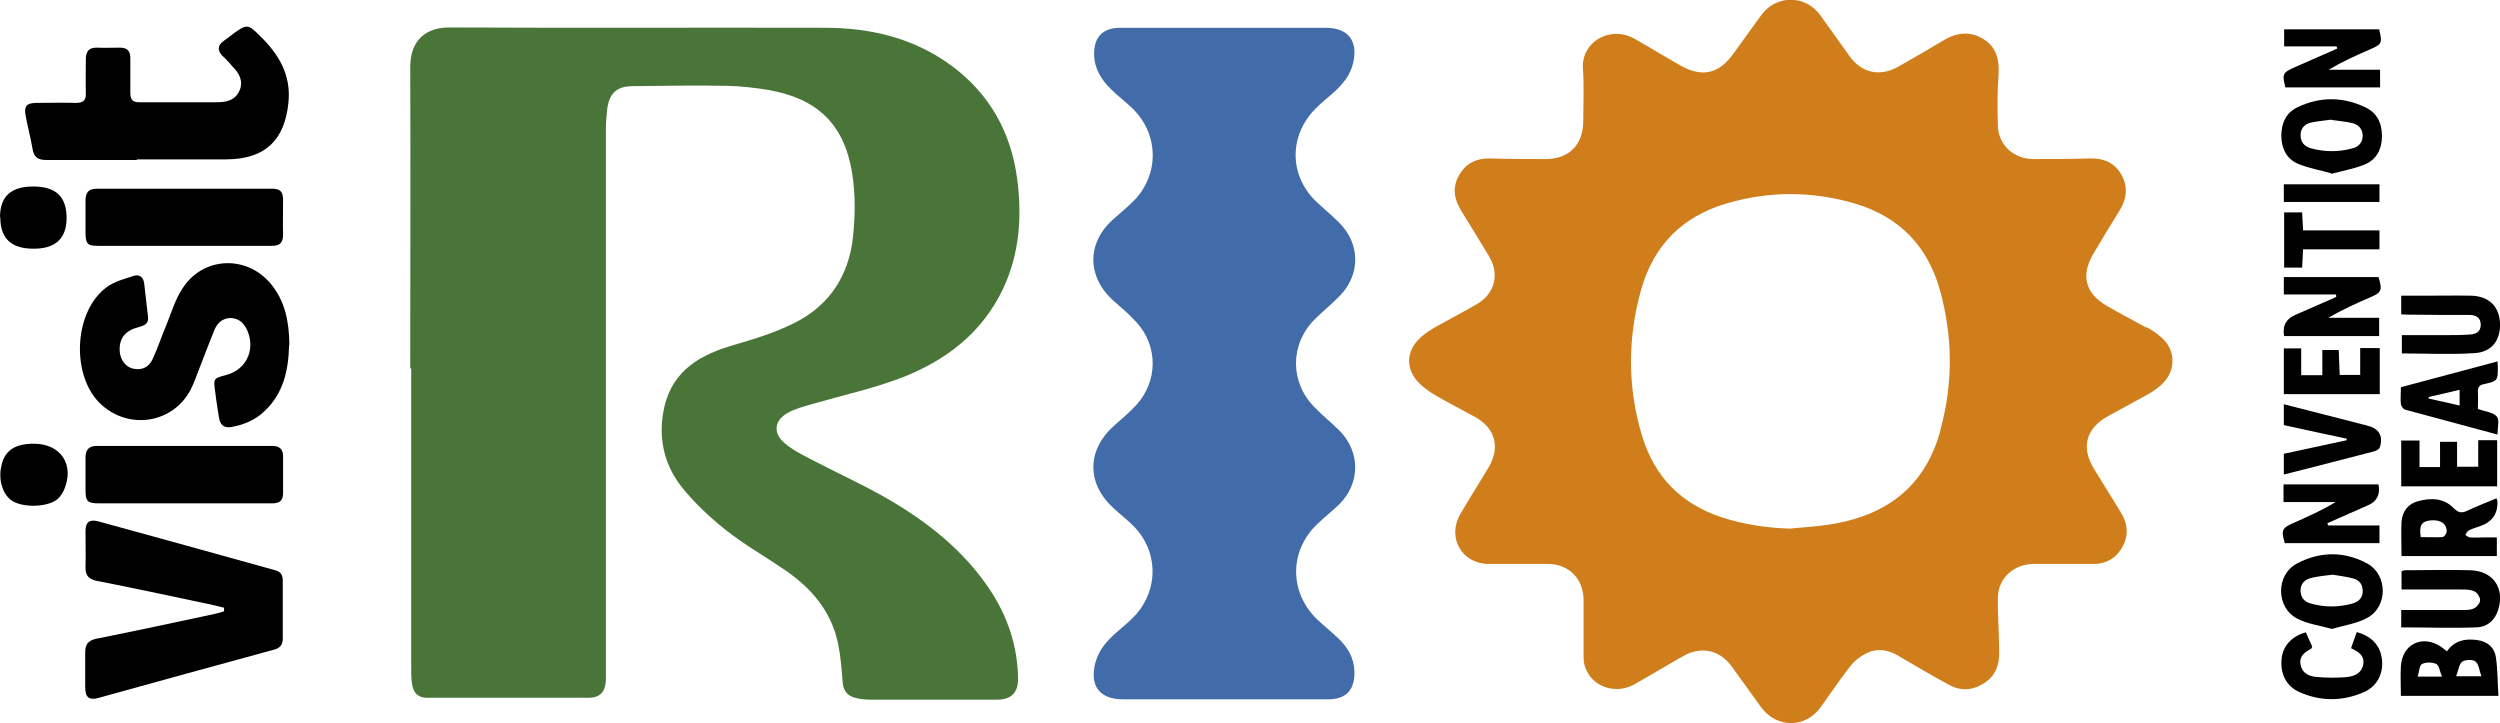
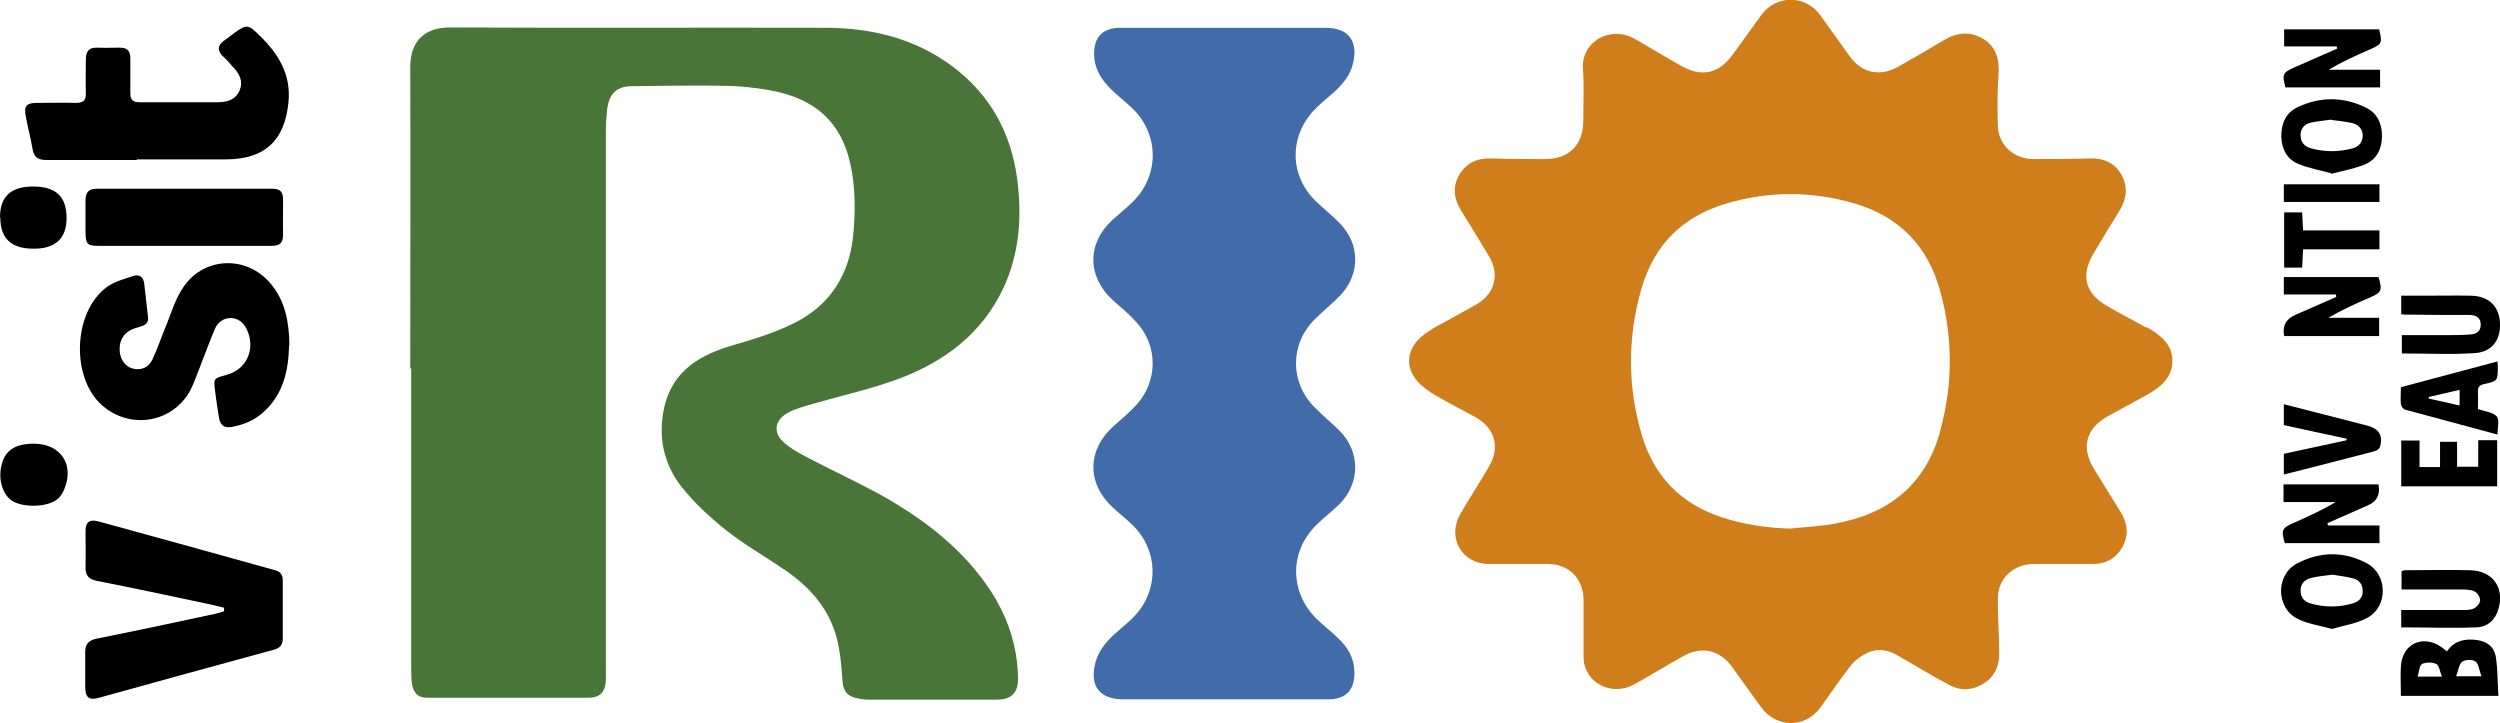
<svg xmlns="http://www.w3.org/2000/svg" id="Layer_1" data-name="Layer 1" version="1.1" viewBox="0 0 792.2 229.1">
  <defs>
    <style>
      .cls-1 {
        fill: #497638;
      }

      .cls-1, .cls-2, .cls-3, .cls-4 {
        stroke-width: 0px;
      }

      .cls-2 {
        fill: #416ca9;
      }

      .cls-3 {
        fill: #000;
      }

      .cls-4 {
        fill: #d07e1c;
      }
    </style>
  </defs>
  <path class="cls-1" d="M130,116.8c0-31.8.1-63.7,0-95.5,0-8.7,5-12.7,12.8-12.6,39.5.2,79,0,118.5.1,14.7,0,28.6,3.3,40.6,12.3,11.8,8.9,18.4,20.8,20.4,35.4,1.6,12,.8,23.8-4.4,34.9-6.7,14.2-18.4,23-32.5,28.4-9,3.4-18.6,5.5-27.9,8.2-2.7.8-5.6,1.5-8,2.9-4.1,2.3-4.6,6.3-1,9.4,2.4,2.1,5.3,3.6,8.2,5.1,7.8,4.1,15.8,7.7,23.4,12,13.2,7.5,25.1,16.7,33.6,29.5,5.6,8.5,8.7,17.7,8.9,27.9.1,4.6-2,6.9-6.7,6.9-13.5,0-27.1,0-40.6,0-1.3,0-2.7-.2-4-.5-2.8-.6-4.1-2.3-4.3-5.2-.3-4-.6-8-1.4-11.9-2.1-10.3-8.4-17.7-16.9-23.5-6.3-4.3-13-8.1-18.9-12.8-5-4-9.8-8.5-13.8-13.5-5.9-7.5-7.6-16.4-5.4-25.7,2.8-11.4,11.5-16.3,22-19.3,6.5-1.9,13-3.9,19-6.9,11.2-5.5,17.4-15.1,18.7-27.3.7-6.7.8-13.8-.3-20.4-2.5-15.4-11.1-23.5-26.5-26.2-4.3-.7-8.7-1.2-13-1.3-10.1-.2-20.2,0-30.3.1-5,.1-7.2,2.5-7.8,7.4-.2,2-.4,4-.4,6,0,57.1,0,114.2,0,171.2,0,1.2,0,2.5,0,3.7-.2,3.7-1.9,5.5-5.5,5.5-17.1,0-34.1,0-51.2,0-2.9,0-4.4-1.6-4.8-4.7-.2-1.7-.2-3.4-.2-5.1,0-31.5,0-63.1,0-94.6Z" />
  <path class="cls-2" d="M388,8.8c10.7,0,21.4,0,32,0,7.2,0,10.4,4.1,8.8,11.1-.9,4-3.4,6.9-6.4,9.6-1.9,1.6-3.8,3.2-5.5,4.9-8.4,8.4-8.5,21,0,29.3,2.4,2.3,5,4.4,7.4,6.8,6.7,6.6,6.9,16.3.4,23.1-2.6,2.7-5.5,5-8.1,7.6-7.9,7.9-7.9,20,0,27.9,2.5,2.6,5.4,4.9,7.9,7.4,6.6,6.7,6.6,16.6-.1,23.3-2.2,2.1-4.6,4-6.8,6.1-9,8.4-9.2,21.5-.4,30.2,2.2,2.1,4.6,4,6.8,6.1,3.1,2.9,5.1,6.3,5.2,10.7.1,5.7-2.6,8.7-8.4,8.7-9.4,0-18.9,0-28.3,0-12.2,0-24.4,0-36.6,0-7.5,0-10.7-4.3-8.8-11.6,1.1-4.1,3.7-7,6.8-9.7,2-1.8,4.1-3.4,5.9-5.4,7.5-8.3,7.2-20.4-.7-28.3-2.1-2.1-4.5-3.9-6.6-5.9-8.2-7.7-8-18.2.4-25.7,2.5-2.2,5.1-4.4,7.3-6.8,6.7-7.5,6.8-18.5,0-26-2.3-2.6-5.1-4.9-7.7-7.2-8-7.4-8.1-17.9,0-25.3,2.2-2,4.5-3.8,6.6-5.9,8.4-8.4,8.2-21.4-.4-29.6-2.1-2-4.5-3.8-6.6-5.9-3.1-3-5.3-6.5-5.4-11-.1-5.5,2.7-8.5,8.3-8.5,11.1,0,22.1,0,33.2,0Z" />
  <path class="cls-3" d="M91.6,109.5c-.2,7.7-1.7,15.1-7.8,20.8-2.9,2.8-6.5,4.3-10.4,5-2.3.4-3.6-.5-4-2.9-.4-2.7-.9-5.5-1.2-8.2-.6-4.3-.6-4.3,3.6-5.4,6.1-1.7,9-7.6,6.8-13.5-.9-2.4-2.4-4.2-5-4.5-2.6-.2-4.5,1.2-5.5,3.4-1.8,4.3-3.4,8.7-5.1,13-.8,2.1-1.6,4.3-2.6,6.3-5.6,10.6-19.3,12.8-28.2,4.8-9.8-8.8-9-29.5,1.6-37.3,2.4-1.8,5.6-2.6,8.6-3.6,1.9-.6,3.1.6,3.3,2.5.4,3.5.8,7,1.2,10.5.3,2.3-1.3,2.8-3.1,3.3-4,1-5.9,3.4-5.9,7,0,3,1.7,5.5,4.2,6.1,2.8.7,5.1-.5,6.2-2.9,1.7-3.6,2.9-7.4,4.5-11.1,1.5-3.8,2.7-7.8,4.9-11.2,6.3-10.2,20.2-11,28-1.8,4.7,5.6,5.9,12.2,6,19.5Z" />
  <path class="cls-3" d="M71.1,192.6c-2.2-.5-4.3-1.1-6.5-1.5-11.3-2.4-22.5-4.8-33.8-7-2.6-.5-3.8-1.7-3.7-4.4.1-3.8,0-7.6,0-11.4,0-2.9,1.3-3.8,4-3.1,18.7,5.1,37.4,10.3,56.1,15.5,1.8.5,2.4,1.5,2.4,3.3,0,6.1,0,12.2,0,18.3,0,2.1-.9,3.1-2.9,3.6-18.4,5-36.9,10.1-55.3,15.2-3.2.9-4.4,0-4.4-3.5,0-3.6,0-7.2,0-10.9,0-2.5.9-3.7,3.5-4.3,12.6-2.5,25.1-5.2,37.7-7.9,1-.2,1.9-.5,2.8-.8,0-.4,0-.7,0-1.1Z" />
  <path class="cls-3" d="M43.3,50.7c-9.5,0-19.1,0-28.6,0-2.7,0-4-.9-4.4-3.6-.6-3.6-1.6-7.1-2.2-10.6-.5-2.9.3-3.8,3.3-3.9,4.2,0,8.4-.1,12.6,0,2.3,0,3.3-.7,3.2-3.1-.1-3.5,0-7,0-10.6,0-2.6.9-3.9,3.7-3.8,2.4.1,4.8,0,7.1,0,2.3,0,3.3,1,3.3,3.3,0,3.7,0,7.4,0,11.1,0,2.1.8,2.9,2.8,2.9,8.2,0,16.4,0,24.6,0,2.9,0,5.8-.5,7.2-3.7,1.3-3.1-.1-5.5-2.3-7.7-.4-.4-.7-.9-1.1-1.3-.7-.8-1.5-1.5-2.2-2.2-1.4-1.6-1.3-3.1.4-4.4,1.1-.8,2.2-1.6,3.2-2.4,4.3-3.1,4.7-3.1,8.4.6,6,5.8,10,12.4,9.1,21.2-1.2,12-7.4,17.9-19.6,18-9.4,0-18.9,0-28.3,0Z" />
-   <path class="cls-3" d="M58.6,159.5c-9.1,0-18.1,0-27.2,0-3.7,0-4.3-.6-4.3-4.3,0-3.4,0-6.9,0-10.3,0-2.4,1.1-3.6,3.6-3.6,18.5,0,37,0,55.5,0,2.4,0,3.5,1,3.5,3.4,0,3.8,0,7.6,0,11.4,0,2.4-.9,3.4-3.4,3.4-9.3,0-18.5,0-27.8,0Z" />
  <path class="cls-3" d="M58.7,77.9c-9.2,0-18.5,0-27.7,0-3.2,0-3.8-.6-3.9-3.8,0-3.5,0-7,0-10.6,0-2.4.9-3.7,3.5-3.7,18.6,0,37.2,0,55.7,0,2.5,0,3.4,1,3.4,3.5,0,3.7-.1,7.4,0,11.1,0,2.6-1.1,3.5-3.6,3.5-9.1,0-18.3,0-27.4,0Z" />
  <path class="cls-3" d="M740.3,93.3h-16.6v-5.5h30c1.3,4.2,1,4.9-2.8,6.5-4.4,1.9-8.8,3.9-13.1,6.4h16.1v5.8h-30.1q-.9-4.8,3.5-6.7c4.3-1.9,8.7-3.8,13-5.7,0-.3,0-.5-.1-.8Z" />
  <path class="cls-3" d="M760.8,220.6c0-3.5-.2-6.5,0-9.6.5-7,6.9-10,12.8-6,.5.4,1,.8,1.8,1.4,2.3-3.4,5.7-4.1,9.4-3.6,3.3.4,5.6,2.2,6.1,5.5.6,3.9.5,7.9.8,12.2-5.5,0-10.5,0-15.6,0s-10.1,0-15.4,0ZM786.3,214.3c-.7-1.9-.8-3.9-1.9-4.7-.9-.7-3.3-.6-4.2.1-1,.8-1.2,2.8-1.9,4.6h8ZM773.8,214.4c-.7-1.6-.8-3.5-1.8-4-1.2-.6-3.3-.6-4.5,0-.9.5-.9,2.5-1.4,4h7.7Z" />
  <path class="cls-3" d="M738.7,54.9c-3.6-1-7.2-1.6-10.5-3-3.6-1.5-5.2-4.8-5.3-8.7,0-4.1,1.4-7.4,5.1-9.2,7.1-3.4,14.4-3.4,21.5,0,3.7,1.7,5.3,5,5.3,9.1,0,4-1.6,7.4-5.4,9-3.4,1.4-7,2-10.7,3ZM738.8,37.9c-2.2.3-4.3.5-6.3.9-2,.4-3.4,1.6-3.5,3.9,0,2.4,1.2,3.7,3.3,4.3,4.4,1.2,8.8,1.2,13.2,0,1.9-.5,3.1-1.8,3.2-3.9,0-2.2-1.3-3.6-3.3-4.1-2.2-.5-4.5-.7-6.6-1Z" />
  <path class="cls-3" d="M740.2,14.7h-16.4v-5.4c10,0,20,0,30.1,0,1.1,4.4.9,4.7-3,6.4-4.4,1.9-8.8,3.9-13,6.4h16.3v5.6h-30c-1.1-4.3-.9-4.7,3.2-6.5,4.4-1.9,8.8-3.9,13.2-5.8,0-.2-.1-.5-.2-.7Z" />
  <path class="cls-3" d="M737.8,166.5h16.2v5.6h-30c-1.2-4.1-.9-4.8,2.8-6.4,4.5-2,9-4,13.3-6.6h-16.5v-5.6h30.1q.9,4.8-3.3,6.6c-4.3,1.9-8.6,3.8-12.9,5.7l.2.6Z" />
  <path class="cls-3" d="M739,199.3c-4-1.1-7.9-1.6-11.1-3.3-6.7-3.5-6.8-13.8-.1-17.4,7.3-3.9,15.1-4,22.4,0,6.4,3.6,6.5,13.5.1,17.1-3.3,1.9-7.4,2.4-11.3,3.6ZM739.2,182.1c-2.4.3-4.6.5-6.7,1-2,.5-3.4,1.6-3.5,3.9,0,2.3,1.1,3.6,3.1,4.2,4.5,1.3,9,1.3,13.5,0,1.9-.6,3.1-1.8,3.1-3.9,0-2.1-1.1-3.5-3-4-2.2-.6-4.4-.8-6.5-1.2Z" />
-   <path class="cls-3" d="M761,176.1c0-3.8-.2-7.4,0-10.9.3-3.2,2.1-5.6,5.3-6.4,4-1.1,8.1-1,11.2,2.2,1.5,1.5,2.6,1.7,4.4.8,3-1.4,6.1-2.6,9.2-3.9.1.5.3.7.3,1q.2,5.8-5.4,7.8c-1.3.4-2.5.8-3.7,1.4-.5.2-.7.9-1.1,1.4.5.3,1,.8,1.5.8,1.4.1,2.9,0,4.3,0,1.3,0,2.7,0,4.2,0v5.9h-30.3ZM767.2,170.2c2.2,0,4.5.1,6.7,0,.6,0,1.4-1.1,1.4-1.8,0-2.5-2-3.8-5.1-3.5-2.9.3-3.7,1.6-3.1,5.4Z" />
  <path class="cls-3" d="M760.9,199v-5.7c1.7,0,3.3,0,5,0,4.9,0,9.7,0,14.6,0,1.2,0,2.6,0,3.6-.6.8-.4,1.8-1.6,1.8-2.5,0-1-.9-2.4-1.8-2.8-1.2-.6-2.8-.6-4.2-.6-6.3,0-12.5,0-18.9,0v-5.8c.3,0,.6-.3,1-.3,6.9,0,13.9-.2,20.8,0,7.1.2,10.9,5.5,8.9,12.3-1,3.5-3.5,5.7-7,5.8-7.9.3-15.7,0-23.9,0Z" />
  <path class="cls-3" d="M760.9,99.7v-6c2.2,0,4.4,0,6.6,0,5.2,0,10.5-.1,15.7,0,5.6.2,8.8,3.5,9,8.8.2,5.3-2.6,9.1-8.1,9.4-7.6.5-15.2.1-23,.1v-5.8c4.4,0,8.8,0,13.3,0,2.8,0,5.5,0,8.3-.2,1.8-.1,3.4-.8,3.4-3.1,0-2.4-1.7-3.1-3.7-3.1-6.5,0-12.9,0-19.4-.1-.6,0-1.1,0-2-.1Z" />
  <path class="cls-3" d="M791.4,114.4c0,.7.1,1.2.1,1.6,0,4.6.1,4.7-4.3,5.7-1.5.3-2.1,1-2,2.5.1,1.8,0,3.6,0,5.4,2.2.8,4.8,1,6,2.4.9,1,.2,3.6.2,5.7-9.9-2.7-19.6-5.3-29.3-7.9-.6-.2-1.2-1.1-1.3-1.7-.2-1.7,0-3.4,0-5.4,10.2-2.7,20.4-5.5,30.7-8.2ZM779.5,123.5c-3.5.8-6.7,1.6-9.9,2.3,0,.2,0,.3,0,.5,3.2.7,6.4,1.4,9.8,2.2v-5Z" />
  <path class="cls-3" d="M723.7,150.4v-6.6c6.6-1.4,13.3-2.9,19.9-4.3,0-.2,0-.4,0-.5-6.6-1.4-13.2-2.8-19.9-4.3v-6.6c8.5,2.2,17,4.3,25.4,6.5.4,0,.7.2,1.1.3,3.7.9,5.1,3.3,3.9,6.9-.2.5-1,1-1.7,1.2-9.5,2.5-19,4.9-28.8,7.4Z" />
  <path class="cls-3" d="M0,68.9c0-6.6,3.4-9.8,10.5-9.8,7.2,0,10.6,3.2,10.6,10,0,6.5-3.6,9.8-10.6,9.7-7,0-10.4-3.3-10.4-9.9Z" />
  <path class="cls-3" d="M10.7,140.6c8.6,0,13,6.7,9.6,14.6-.4,1-1.1,2-1.9,2.8-2.9,2.7-10.7,3-14.4.8-3-1.8-4.6-6.5-3.6-11,1-5,4.2-7.2,10.4-7.2Z" />
  <path class="cls-3" d="M760.9,139.6h5.8v8.4h6.5v-8h5.4v7.9h6.7v-8.4h6v14.6h-30.4v-14.6Z" />
-   <path class="cls-3" d="M754.1,110.4v14.5h-30.4v-14.5h5.5v8.5h6.7v-8h5.2c.1,2.6.2,5.2.3,7.9h6.5v-8.5h6Z" />
-   <path class="cls-3" d="M730.7,200.4c.7,1.5,1.3,3.1,2,4.5-.2.3-.2.6-.4.7-2,1.1-3.8,2.3-3.3,5,.5,2.7,2.6,3.7,5,3.9,3,.3,6.1.3,9.1.1,2.5-.2,5-.9,5.7-3.8.7-2.9-1.4-4.3-3.8-5.4.6-1.8,1.2-3.4,1.8-5.1,4.8,1.3,7.5,4.3,8,8.7.5,4.3-1.5,8.5-5.7,10.3-6.8,3-13.7,3-20.5,0-4.2-1.9-6.1-5.9-5.6-10.6.4-4,3.2-7.1,7.6-8.3Z" />
  <path class="cls-3" d="M729.5,84.8h-5.7v-17.5h5.7c.1,1.9.2,3.6.3,5.7h24.2v6h-24.2c-.1,2.1-.2,3.8-.3,5.9Z" />
  <path class="cls-3" d="M754,64h-30.3v-5.6h30.3v5.6Z" />
  <path class="cls-4" d="M680.1,103.8c-4.2-2.3-8.4-4.5-12.5-6.9-6.8-3.9-8.3-9.6-4.3-16.4,2.7-4.6,5.5-9.2,8.3-13.7,2.3-3.7,2.8-7.5.7-11.3-2.1-3.9-5.6-5.4-10-5.3-6,.2-12,.2-18,.2-6.1,0-11-4.4-11.2-10.4-.2-5.4-.2-10.9.2-16.3.3-4.7-.6-8.6-4.6-11.2-4.2-2.7-8.5-2.3-12.7.2-4.8,2.9-9.7,5.7-14.6,8.5-5.8,3.2-11.5,1.9-15.3-3.4-3.1-4.3-6.2-8.7-9.3-13-4.7-6.5-14-6.5-18.7,0-3,4.1-5.9,8.2-8.9,12.3-4.5,6.3-9.9,7.5-16.6,3.7-5-2.8-9.8-5.8-14.8-8.6-7.7-4.2-16.8,1.1-16.2,9.6.4,5.5.1,11.1.1,16.6,0,7.5-4.6,12.1-12.2,12-5.7,0-11.4,0-17.2-.2-4.4-.1-7.8,1.5-10,5.4-2.2,3.9-1.5,7.6.8,11.3,3,4.8,5.9,9.6,8.8,14.4,3.3,5.6,1.8,11.7-3.8,15-4.3,2.5-8.7,4.8-13,7.2-1.6.9-3.3,2-4.7,3.2-5.1,4.5-5.2,10.6-.2,15.2,1.5,1.3,3.1,2.5,4.9,3.5,4,2.3,8.2,4.5,12.3,6.7,6.4,3.6,8.1,9.6,4.3,16-2.9,4.9-6,9.7-8.9,14.7-4.4,7.5.4,15.9,9,15.9,6.2,0,12.4,0,18.6,0,6.7,0,11.3,4.6,11.4,11.3,0,5.7,0,11.4,0,17.2,0,1.4,0,2.9.5,4.2,2.1,6.2,9.5,8.8,15.5,5.5,5.2-2.9,10.4-6.1,15.6-9,5.8-3.3,11.7-1.9,15.5,3.5,3,4.2,6,8.3,9,12.5,4.9,6.9,14.2,7,19.1.1,3.1-4.3,6.1-8.8,9.4-13,1.4-1.8,3.5-3.3,5.5-4.2,3.3-1.5,6.7-.8,9.8,1.1,5.3,3.1,10.5,6.2,15.9,9.1,3.8,2.1,7.7,1.8,11.4-.7,3.4-2.3,4.6-5.7,4.5-9.6,0-5.8-.5-11.6-.4-17.4.1-6.1,5-10.5,11.2-10.6,3.1,0,6.1,0,9.2,0h0c3,0,5.9,0,8.9,0,4.4.2,7.9-1.4,10.1-5.3,2.2-3.8,1.7-7.7-.6-11.3-2.8-4.5-5.6-9.1-8.4-13.6-4.1-6.8-2.5-12.7,4.4-16.6,4.1-2.3,8.2-4.4,12.3-6.7,4.3-2.4,8.2-5.5,8.2-10.9,0-5.2-3.9-8.2-8.1-10.6ZM614.9,136.3c-4.6,17.2-16.3,26.5-33.3,29.6-4.7.9-9.6,1.1-14.4,1.6-7.4-.2-14.6-1.3-21.7-3.6-12.9-4.3-21.3-12.9-25.2-25.9-4.6-15.4-4.6-30.9-.2-46.4,4-14,13.1-23,26.9-27.1,13.5-4,27.2-4,40.8,0,14.1,4.2,23.1,13.5,27,27.7,4,14.6,4.1,29.3.1,43.9Z" />
</svg>